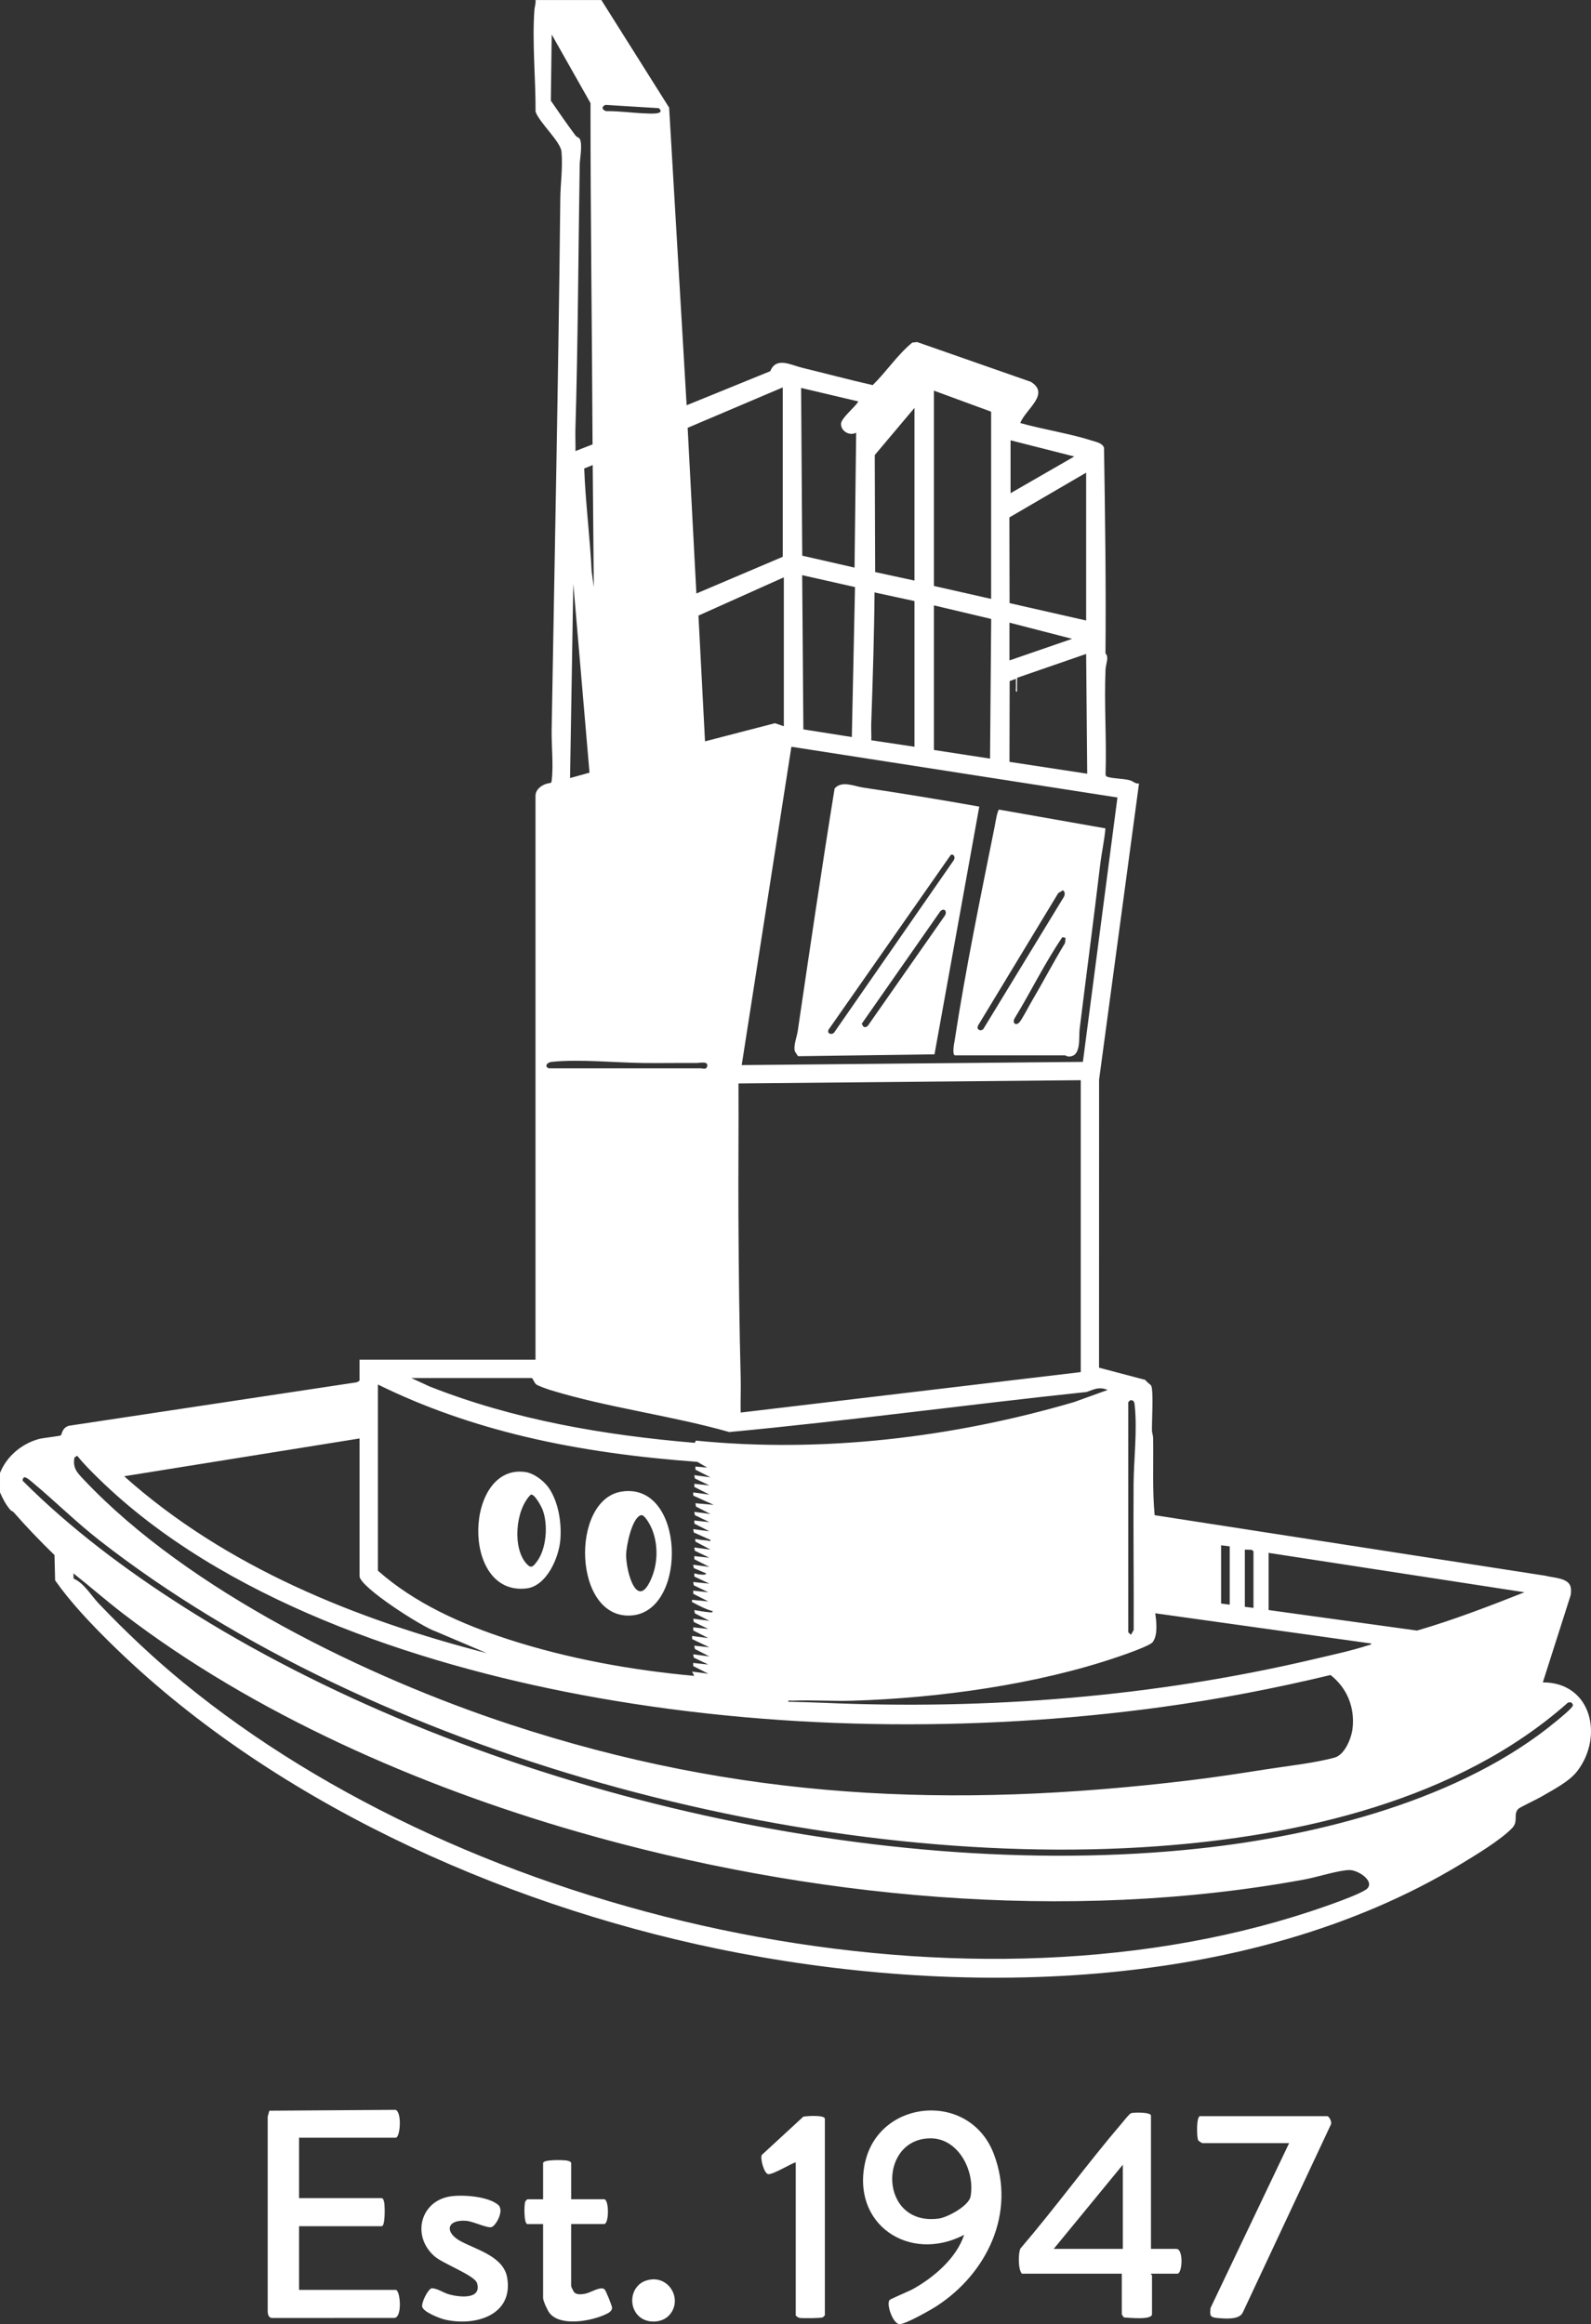
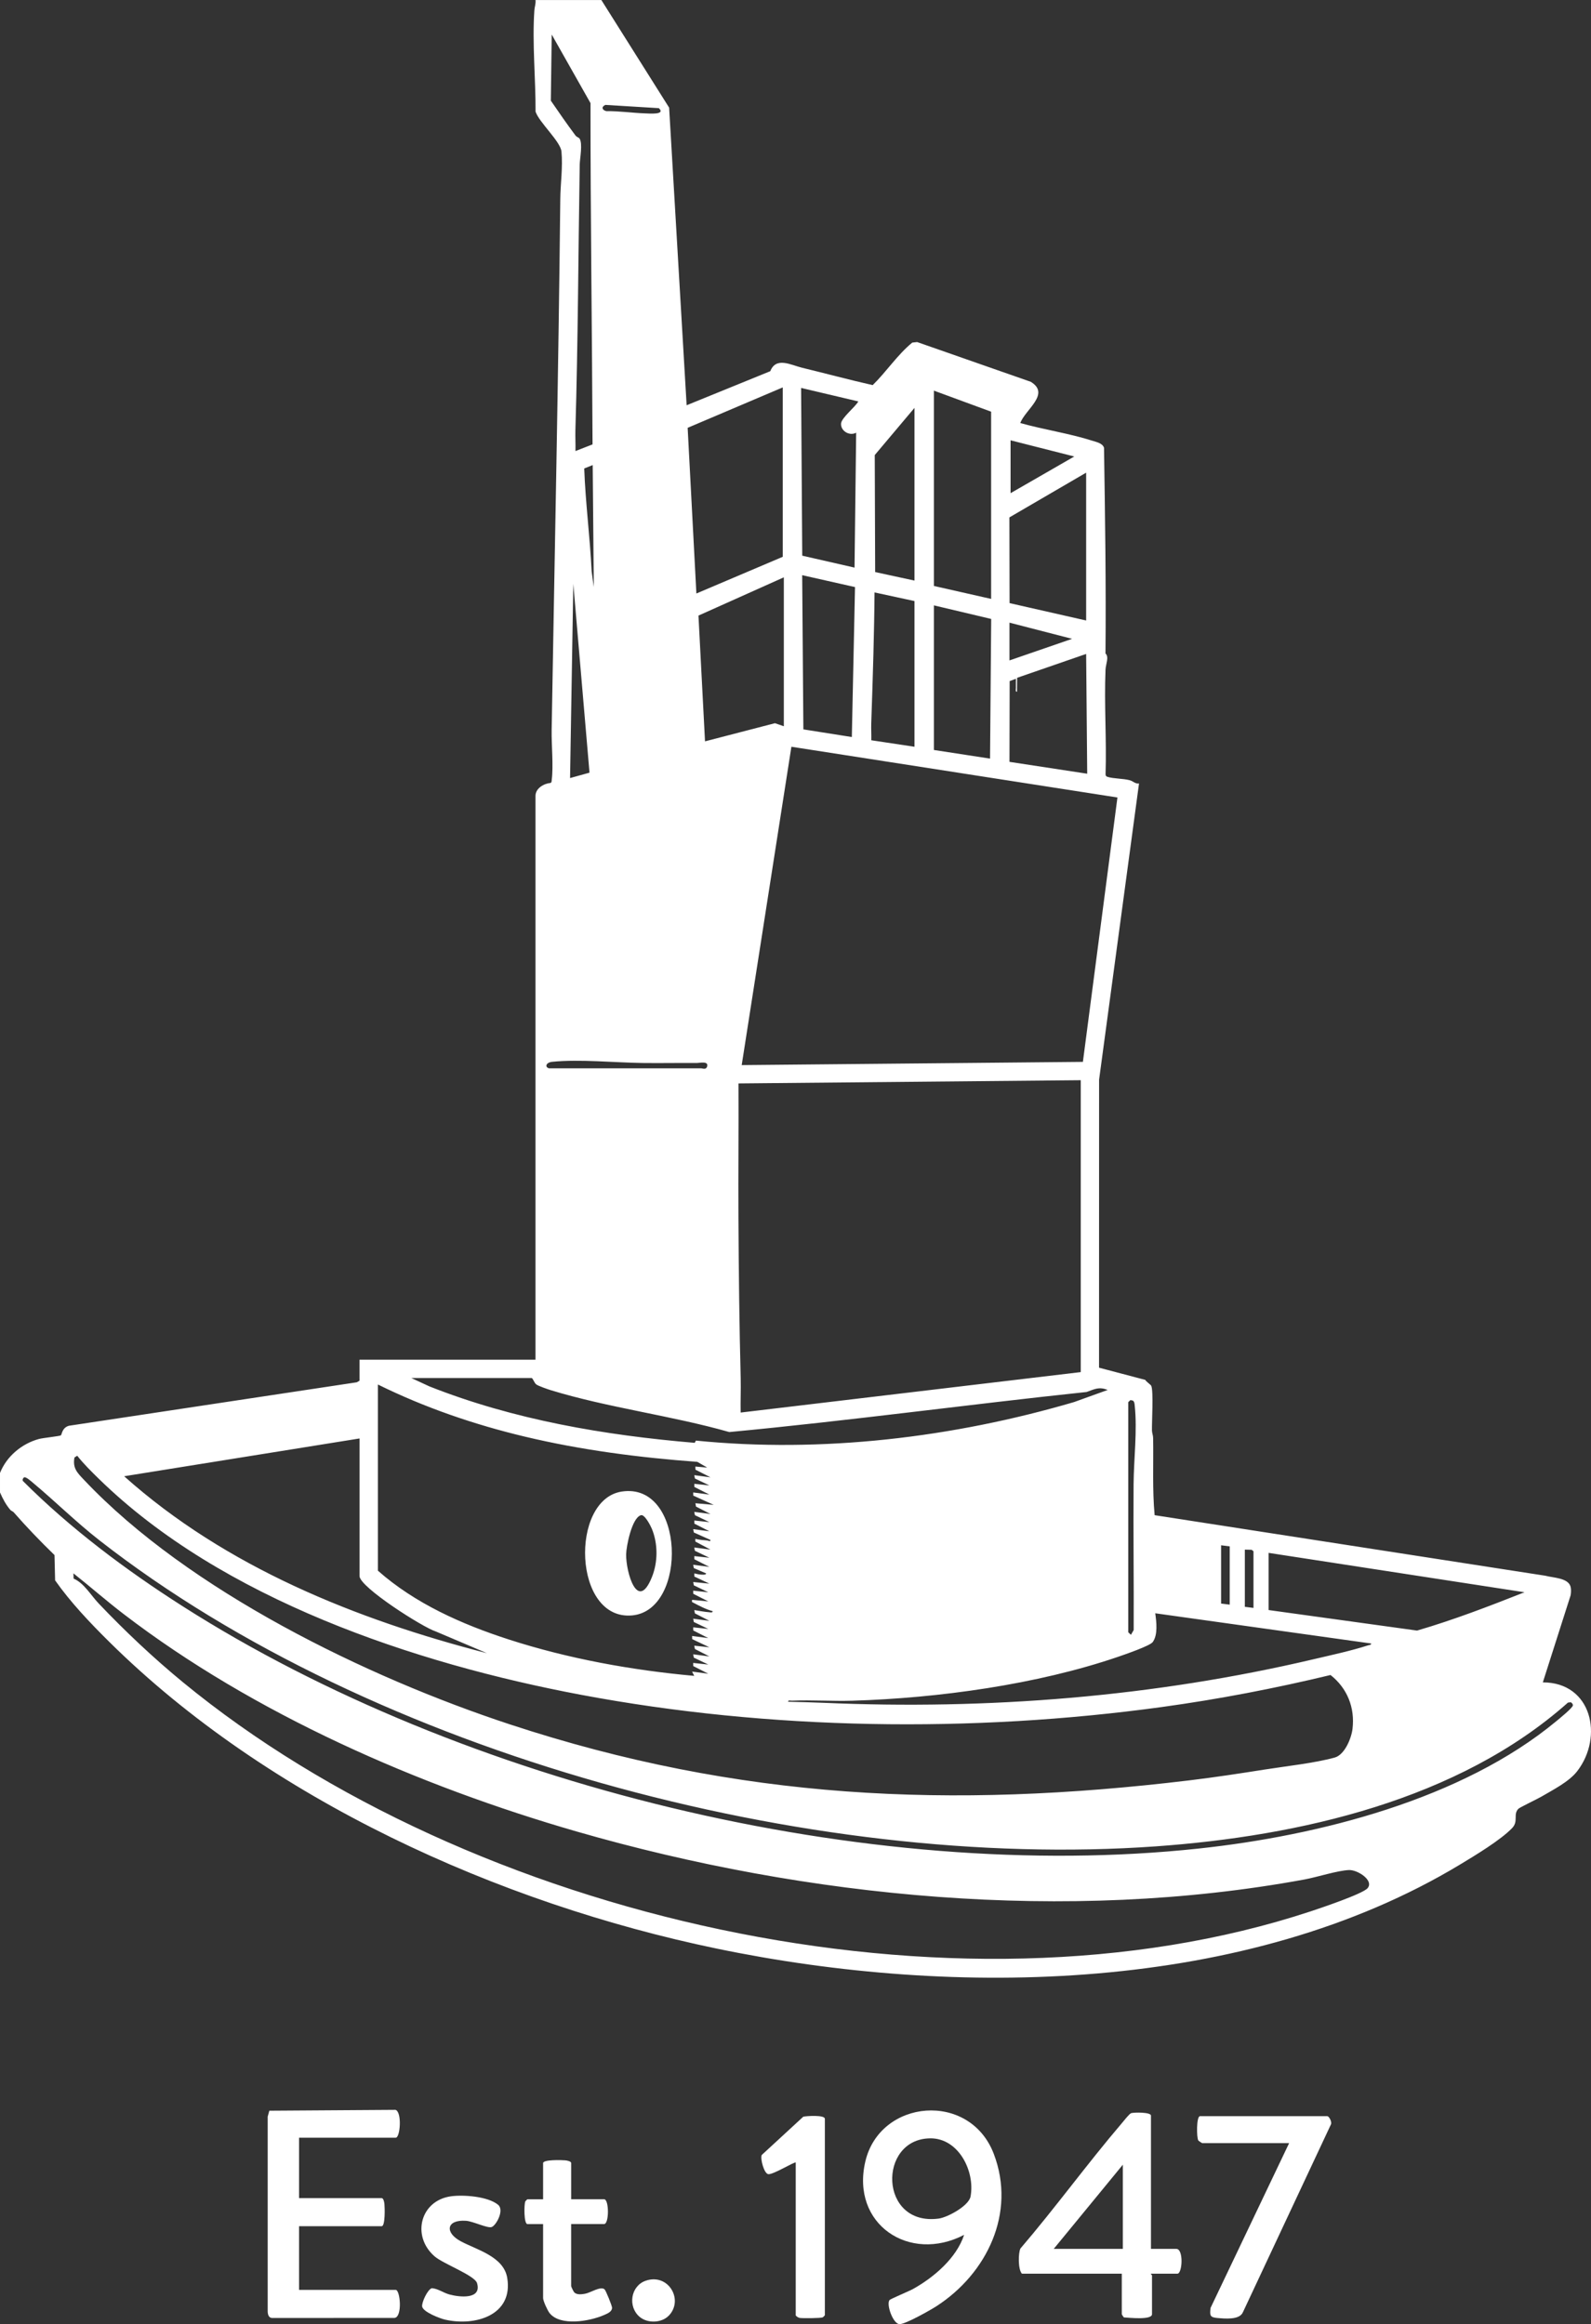
<svg xmlns="http://www.w3.org/2000/svg" id="Layer_1" data-name="Layer 1" viewBox="0 0 803.79 1174.25">
  <rect x="0" y="0" width="803.79" height="1174.25" fill="#333333" stroke="none" />
  <path fill="#ffffff" d="M0,744.21c3.31-8.38,10.94-14.79,19.64-17.17,2.11-.58,10.53-1.41,11.12-1.85.53-.39.51-3.78,4.01-4.83l145.47-21.97,1.39-.79v-10.63h88.91v-284.87c0-3.81,4.23-6.26,7.65-6.53.61-.4.48-1.02.56-1.62.9-7.16-.18-17.51-.05-25.13,1.52-89.39,3.43-178.78,4.36-268.24.08-7.81,1.34-16.12.6-24-.48-5.11-11.26-14.69-13.09-20.17.08-16.62-1.75-34.67-.6-51.24.12-1.73.81-3.39.57-5.16h33.27l34.24,54.37,8.84,150.37,42.26-17.21c2.95-7.44,10.39-3.12,16-1.76,11.92,2.89,23.77,6.09,35.74,8.79,6.99-6.82,12.44-15.29,19.99-21.48l2.47-.27,57.4,20.08c10.11,6.15-2.81,14.01-5.29,20.83,11.99,3.38,24.69,5.2,36.55,8.99,2.03.65,5.03,1.22,5.75,3.52.54,34.65,1.06,69.23.74,103.93,1.93,1.71.14,5.38.02,8.12-.73,17.45.59,35.41.02,52.91.03.68.24,1.05.91,1.27,3,1,7.94.82,11.34,1.75,1.72.47,2.75,1.89,4.65,1.63l-20.17,149.64-.03,145.52,23.35,6.16c.55.98,2.8,2.42,3.05,3.03,1.17,2.76.25,18.2.34,22.52.03,1.29.57,2.48.59,3.77.23,13.03-.44,26.05.76,39.04l197.4,30.59c3.98,1.1,11.72,1.01,12.79,5.75.29,1.3.19,2.81-.02,4.12l-14.05,44.01c24.67-.01,30.83,27.41,17.36,44.89-4.1,5.31-12.34,9.47-18.18,12.9-1.92,1.13-10.87,5.37-11.59,6.13-2.7,2.9.23,6.23-3.11,9.71-5.82,6.07-18.83,13.9-26.31,18.41-107.8,65.07-255.06,67.47-375.54,42.46-110.13-22.85-226.57-75.46-306.92-155.01-9.62-9.52-19.57-19.98-27.32-31.03l-.31-12.78c-7.17-6.96-14.06-14.12-20.63-21.63-.4-.46-1.25-.67-1.74-1.25-2.31-2.78-3.71-5.48-5.16-8.76v-9.81ZM299.36,224.54c-.24-57.51-1.06-114.93-1.03-172.44l-19.6-34.65-.44,33.41c4.04,5.91,8.15,11.83,12.43,17.57.61.81,1.7,1.08,2.02,1.52,1.78,2.46.19,10.14.14,13.17-.72,44.75-.86,89.45-2.18,134.12-.1,3.54.12,7.11.03,10.65l8.63-3.36ZM305.84,53c-2.17,1-1.69,2.58.44,3.15,6.53-.09,13.13.91,19.6,1.13,2.16.07,10.57.83,6.99-2.63l-27.03-1.65ZM395.45,281.33v-85.6l-48.04,20.42,4.41,83.71,43.63-18.54ZM433.64,202.82l-28.91-6.82.57,84.75,26.42,6.03.82-68.16c-3.34,1.84-7.87-.86-7.63-4.6.19-2.95,7.17-8.36,8.73-11.21ZM500.73,302.59v-94.59l-28.91-10.63v98.68l28.91,6.54ZM462,293.32v-87.23l-20.07,23.83.21,59.11,19.86,4.3ZM510.55,222.45v26.72l32.18-18.53-32.18-8.18ZM299.99,296.59l-.55-61.61-4.28,1.71c.62,17.33,2.91,34.63,3.75,51.99l1.08,7.91ZM548.73,313.5v-74.69l-38.77,22.6.09,43.31,38.67,8.78ZM431.97,296.62l-26.7-6.02.6,77.91,24.48,3.87,1.61-75.76ZM396,366.93v-75.24l-43.13,19.33,3.31,63.54,35.33-9.17,4.49,1.54ZM297.82,390.37l-8.18-95.4-1.64,98.14,9.82-2.73ZM462,303.68l-20.18-4.36c-.06,10.3-.31,20.5-.55,30.8-.28,11.72-.73,23.68-1.11,35.42-.09,2.81.11,5.66.03,8.47l21.81,3.28v-73.6ZM471.82,305.86v73.06l28.36,4.36.58-70.56-28.94-6.86ZM510,314.59v19.08l31.64-10.91-31.64-8.17ZM548.72,330.4l-34.85,12.05-.06,7.03c-.95.13-.51-1.24-.54-1.9-.06-1.54.05-3.1,0-4.64l-3.18,1.17-.09,40.81,39.27,5.99-.54-60.51ZM564.54,402.92l-164.72-25.63-25.1,160.84,172.37-1.63,17.45-133.57ZM277.36,539.76h76.91c.61,0,2.42.88,2.96-.87.93-3-3.87-1.81-5.12-1.82-9.11-.08-18.22.11-27.32,0-14.15-.18-31.95-2-45.82-.6-3.15.32-3.87,2.66-1.6,3.3ZM546,545.76l-172.91,1.63c.13,22.63-.15,45.27-.02,67.91.15,26.94.44,54.25,1.14,81.19.15,5.72-.16,11.48-.02,17.19l171.82-20.44v-147.48ZM268.64,696.24h-60.82l9.14,4.23c42.66,16.88,88.43,24.67,134.01,28.51l.62-1.13c63.65,6.37,129.76-1.5,191.02-19.46l17.03-6.14c-4.49-1.71-6.49-.45-10.68,1.04-60.21,6.35-120.28,14.58-180.52,20.24-29.08-8.29-61.45-12.34-90.13-21.14-1.52-.47-6.41-2.15-7.41-2.94s-1.65-3.01-2.25-3.2ZM190.91,699.51v94.05c18.75,16.59,42.44,27.11,66.13,34.77,30.11,9.74,62.19,15.53,93.69,18.39l-1.08-2.17,8.18,1.08-7.59-3.86-.04-1.59,7.64.82-7.32-3.5-.32-1.68,8.18,1.08-7.31-3.76-.32-1.68,7.64.82-8.69-4.13-.04-1.59,8.18,1.08-7.59-3.86-.04-1.59,7.64.82-7.32-3.5-.32-1.68,8.18,1.08-7.31-3.76-.32-1.68c2.33.38,5.04.9,7.37,1.08.6.05,2.03.4,1.9-.53-3.31-.89-6.62-2.61-9.67-4.23-.89-.47-.84-.22-.7-1.49l8.18.81-7.59-3.86-.04-1.59,7.64.82-7.32-3.5-.32-1.68,8.18.82-7.6-3.59-.04-1.59c1.01.18,1.93.5,2.97.57.62.04,3.03.38,3.02-.57l-6.22-2.68-.32-1.68,8.18,1.08-7.59-3.86-.04-1.59,7.64.82-7.32-3.5-.32-1.68,8.18,1.08-7.64-4.08v-1.36c1.96.5,4.01.65,6.01.82.57.05,1.74.81,1.63-.27l-8.4-3.77-.32-1.68,8.18,1.08-7.59-3.86-.04-1.59,7.64.82-7.32-3.5-.32-1.68,8.18,1.08-7.31-3.76-.32-1.68,9.27.82-10.33-4.68-.04-1.59,8.18,1.08-7.59-3.86-.04-1.59,7.64.82-7.32-3.5-.32-1.68,8.18,1.08-7.59-3.86-.04-1.59,5.99.54-5-2.9c-29.3-2.16-58.52-5.92-87.08-12.73-25.63-6.11-50.69-14.7-74.28-26.34ZM570,708.5v116.13c0,.17,1.11,1.01,1.36,1.35l1.39-2.42c.11-24.55-.23-49.1-.05-73.65.09-12.71,1.93-27.15.57-39.79-.09-.86-.14-1.92-.92-2.48l-1.27-.26c-.24.34-1.01.85-1.08,1.11ZM181.64,726.77l-118.91,19.09c51.29,45.87,117.19,72.38,183.27,89.4l-25.83-10.98c-6.55-2.04-38.53-22.42-38.53-28v-69.51ZM49.95,747.17c-3.77-3.69-7.65-7.51-10.95-11.68l-1.39.92c-.99,5.45,1.48,7.72,4.91,11.36,52.74,55.87,142.78,99.66,215.19,123.49,115.57,38.03,222.66,42.75,343.03,28.27,12.73-1.53,25.5-3.48,38.16-5.48,10.86-1.72,25.09-3.23,35.4-6.06,5.04-1.38,8.42-9.7,9-14.45,1.3-10.74-2.64-20.6-11.1-27.26-28.05,6.75-56.49,12.23-85.1,16.16-95.97,13.18-198.44,11.74-293.66-6.18-84.02-15.81-181.43-48.42-243.49-109.1ZM12.28,746.4c-.53.14-1.1,1.18-.74,1.82,24.03,24.05,52.01,44.99,80.69,63.29,141.66,90.4,345.91,140.45,513.49,122.44,60.54-6.5,132.98-24.88,180.54-64.34,1.51-1.25,8.28-6.71,8.38-7.99.06-.73-.52-1.16-1.02-1.57l-1.46.16c-55.43,49.26-135.7,67.48-208.26,72.65-174.7,12.45-394.99-46.37-533.66-154.62-11.9-9.29-22.24-19.61-33.62-29.1-.84-.7-3.38-3-4.34-2.74ZM621.27,781.29l-4.36-.55v29.44l4.36.55v-29.44ZM633.27,812.37v-28.62l-.9-.73-3.46-.09v28.9l4.36.55ZM640.91,784.56v28.9l75,10.37c18.47-5.38,36.43-12.31,54.28-19.36l-129.28-19.9ZM690.93,953.97c3.29-3.91-5.04-9.31-9.39-9.15-5.77.22-16.17,3.6-22.53,4.77-119.92,22.07-250.98,9.43-367.61-24.22-79.79-23.02-163.15-59.43-229.16-110.06-8.57-6.57-16.68-13.7-25.14-20.39l.08,2.65c5.23,2.19,8.78,8.49,12.73,12.63,13.34,14.02,27.61,27.49,42.57,39.78,145.23,119.35,389.32,175.2,569.59,115.74,4.93-1.63,26.43-8.84,28.87-11.75ZM692.72,830.36l-109.08-15.27c.6,4.29,1.42,10.87-1.27,14.55-1.4,1.92-14.29,6.34-17.4,7.41-40.99,14.05-90.97,20.91-134.32,22.22-10.16.31-20.42-.44-30.57-.02-.66.03-2.03-.41-1.9.54,5.9.16,11.84.27,17.75.53,83.18,3.64,166.8-2.96,247.89-22.05,8.79-2.07,18.88-4.23,27.38-6.99.57-.19,1.65-.14,1.52-.92Z" />
  <path fill="#ffffff" d="M151.09,1080.06v30.53h41.73c.98,0,1.32,2.16,1.4,2.97.18,1.76.46,11.21-1.4,11.21h-41.73v32.17h48.82c2.29,0,3.51,13.61-.56,14.16l-61.66.04c-2.01.08-2.45-1.87-2.45-3.55v-98.19l.83-2.99,63.73-.43c3.37,1.01,2.43,14.07.11,14.07h-48.82Z" />
  <path fill="#ffffff" d="M487.09,1129.13c-27.66,14.44-57.35-5.36-49.91-37.08,7.41-31.57,52.78-35.63,64.9-3.8,11.37,29.84-3.51,60.42-28.89,76.88-3.21,2.08-15.47,9.01-18.65,9.12-3.27.11-6.9-9.91-5.14-12.18.4-.52,10.02-4.55,11.87-5.58,10.57-5.89,21.96-15.61,25.81-27.35ZM469.91,1080.38c-26.54.29-25.89,44.53,4.32,40.53,4.49-.59,15.24-6.43,16.11-11.16,2.34-12.73-6.03-29.53-20.43-29.38Z" />
  <path fill="#ffffff" d="M581.45,1136.22h12.82c3.8,0,3.08,12.54.55,12.54h-13.36c-.14.4.55.65.55.82v19.63c0,3.13-11.88,1.75-14.18,1.64-.25-.15-1.09-1.48-1.09-1.64v-20.45h-50.45c-2.03-2.09-1.88-10.56-.75-12.74,17.65-20.59,33.62-42.68,51.22-63.3.9-1.05,3.81-4.81,4.74-5.08,1.41-.41,9.98-.56,9.98,1.25v67.33ZM567.27,1136.22v-42.53l-34.91,42.53h34.91Z" />
  <path fill="#ffffff" d="M670.64,1069.16c.99.28,2.49,3.22,1.67,4.37l-44.38,94.7c-1.7,4.01-9.1,3.23-12.95,2.91s-3.78-1.45-3.4-5.08l39.7-83.27h-43.91c-.13,0-1.77-1.08-1.95-1.32-.94-1.31-1.05-12.31.86-12.31h64.36Z" />
  <path fill="#ffffff" d="M402,1092.6c-.45-.61-11.21,6.09-13.8,5.88-2.19-.17-4.2-7.89-3.37-9.69l21-19.36c1.64-.37,10.9-.98,10.9,1.08v99.23c0,.09-.84.96-1.1,1.08-.96.45-10.32.53-11.7.27-.6-.11-1.92-.94-1.92-1.35v-77.15Z" />
  <path fill="#ffffff" d="M288.55,1111.14h16.64c2.59,0,2.59,12.54,0,12.54h-16.64v31.35c0,.31,1.25,2.91,1.65,3.26,1.43,1.25,3.76.89,5.47.58,2.63-.48,7.82-3.97,9.77-2.19.66.6,3.79,8.35,3.78,9.27-.03,2.17-2.63,3.06-4.31,3.8-7.03,3.05-21.87,5.67-27.26-1.08-1.03-1.29-3.27-6.14-3.27-7.63v-37.35h-7.91c-1.86,0-1.74-10.04-1.08-11.44.12-.26.99-1.1,1.08-1.1h7.91v-18.26c0-1.86,9.45-1.57,11.21-1.4.81.08,2.97.42,2.97,1.4v18.26Z" />
  <path fill="#ffffff" d="M227.87,1109.65c6.32-.86,18.68.05,23.78,4.3,3.31,2.76-1.1,10.6-3.31,11.26s-9.33-2.94-12.95-3.18c-9.88-.66-10.82,5.91-2.68,10.31,7.99,4.32,21.71,7.68,23.53,18.46,3.22,19.08-16.38,24.69-31.51,21.14-2.59-.61-11.01-3.84-11.45-6.58-.33-2.04,2.77-8.71,4.9-9.28,3.15.25,5.71,2.31,8.88,3.18,4.82,1.33,16.49,2.76,13.94-5.76-1.15-3.85-17.08-9.73-21.42-13.48-11.84-10.26-7.24-28.27,8.31-30.37Z" />
  <path fill="#ffffff" d="M337.99,1169.84c-3.62,3.88-10.81,4.13-14.82.75-6.1-5.13-4.61-15.61,3.03-18.27,11.36-3.95,19.3,9.48,11.8,17.52Z" />
  <path fill="#ffffff" d="M314.04,753.61c32.09-5.02,33.64,59.99,5.32,62.56-29.89,2.71-31.52-58.46-5.32-62.56ZM323.84,765.54c-4.6,1.21-7.45,15.69-7.51,19.82-.11,8.99,5.79,29.51,13.05,11.39,3.03-7.57,3.07-16.74-.05-24.33-.64-1.56-3.61-7.38-5.49-6.88Z" />
-   <path fill="#ffffff" d="M277.45,752.02c4.75,7.19,6.29,17.28,5.66,25.74-.68,9.13-6.9,23.62-17.2,24.79-33.38,3.8-31.19-63.1-.59-58.84,4.56.63,9.74,4.68,12.13,8.31ZM268.16,755.15c-7.81,7.57-9.44,27.25-1.97,35.12,2.18,2.3,3.14,1.19,4.9-1.08,5.05-6.52,5.91-18.96,3.02-26.46-.61-1.58-4.09-8.14-5.95-7.58Z" />
-   <path fill="#ffffff" d="M403.21,533.64c-.13-.07-1.58-2.28-1.63-2.45-.84-2.88,1.01-7.27,1.45-10.31,6.02-40.89,12.01-81.67,18.62-122.49,3.6-4.19,9.89-1.14,14.51-.46,19.58,2.91,39.05,6.13,58.58,9.6l-22.62,125.16-68.91.95ZM480.37,431.89l-61.72,88.26c-1.03,1.97,1.3,2.95,2.71,1.61l60.32-86.91c1-1.23.62-3.48-1.31-2.96ZM438.39,518.33l38.93-55.67c1.41-2.12-.24-4.22-2.26-2.26l-39.7,56.83.72,1.32c.7.71,1.69.34,2.32-.22Z" />
-   <path fill="#ffffff" d="M482.45,533.22c-1.59-.49-.33-6.35-.11-7.75,5.39-35.33,13.13-72.78,20.19-107.94.29-1.45,1.33-8.31,2.25-8.48l53.7,9.48c-.54,6.19-1.94,12.31-2.67,18.46-3.3,27.72-6.94,55.18-10.36,82.87-.55,4.44,1.04,14.24-5.73,13.94-.73-.03-1.44-.59-1.64-.59h-55.64ZM496.75,519.96l40.78-66.91c.52-1.1.6-2.47-.54-3.25l-2.36,1.45-40.11,66.23c-.95,1.43-1.01,2.78.94,3.1.48-.11.92-.29,1.29-.61ZM538.32,473.83l-1.61-.33c-8.95,13.13-15.91,27.63-24.24,41.2-.97,2.14.56,3.73,2.46,1.9,1.21-1.17,4.84-8.2,6.07-10.29,5.81-9.86,11.13-20.04,17.06-29.84l.26-2.65Z" />
</svg>